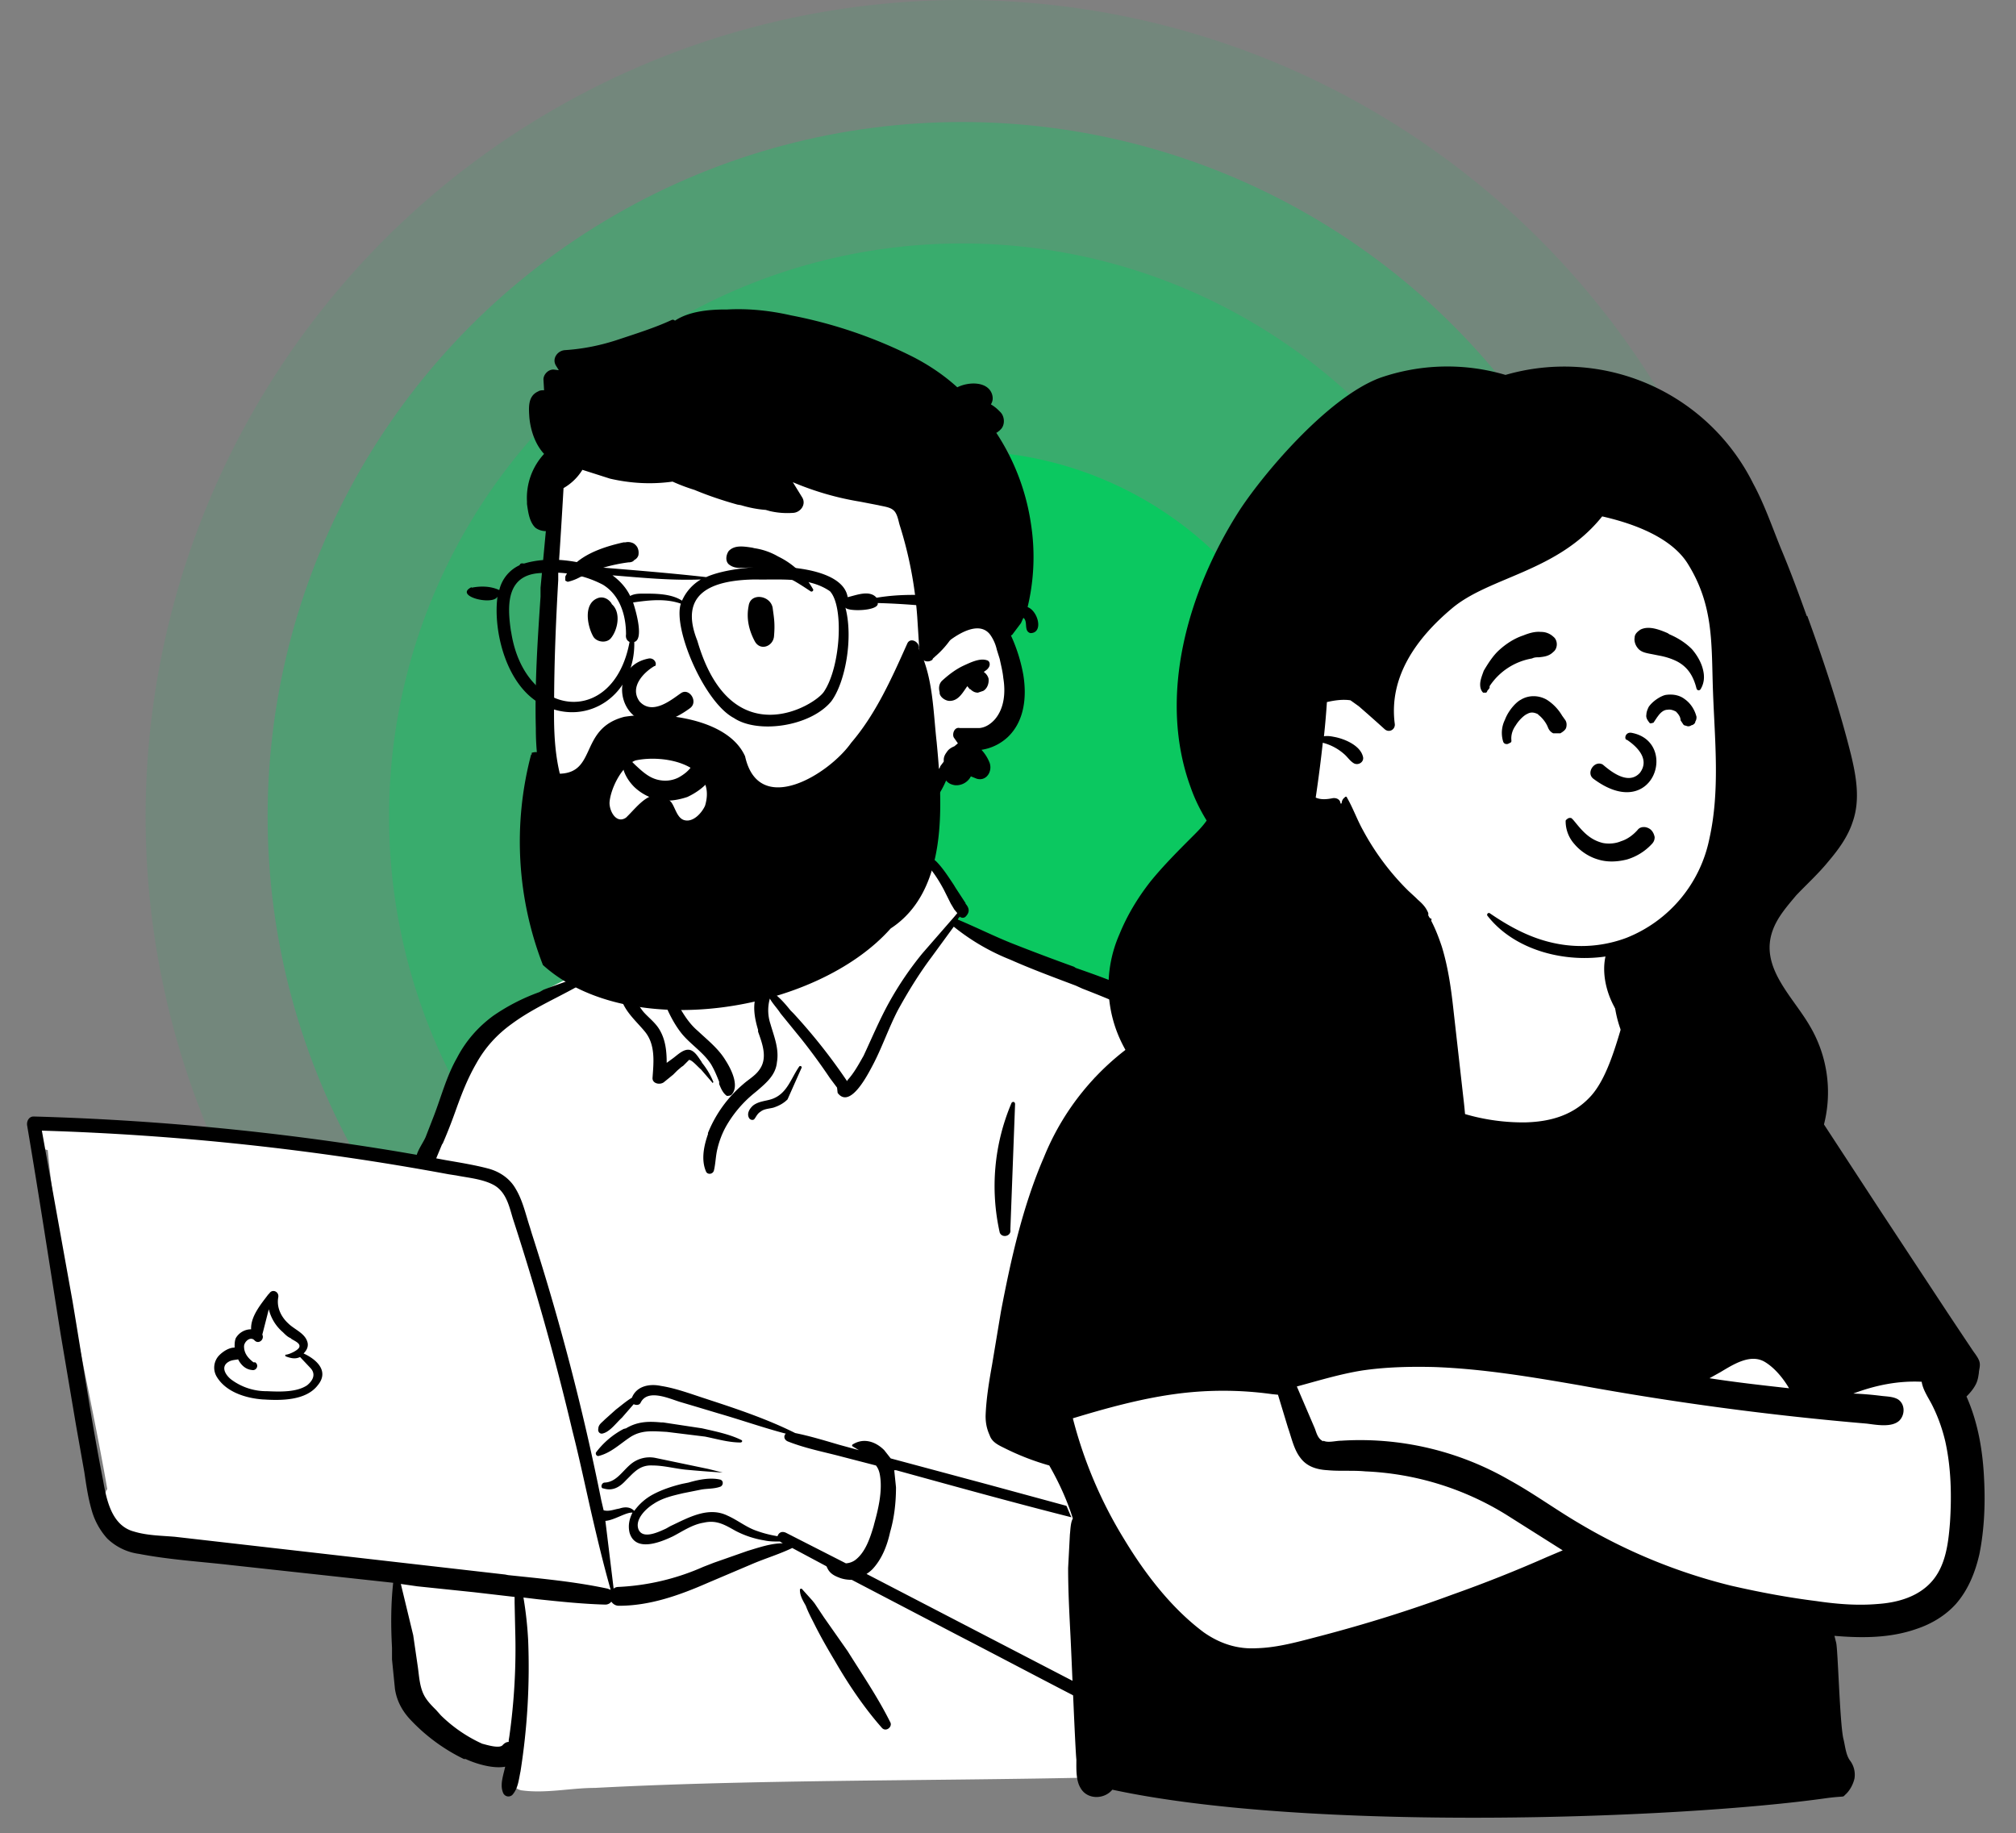
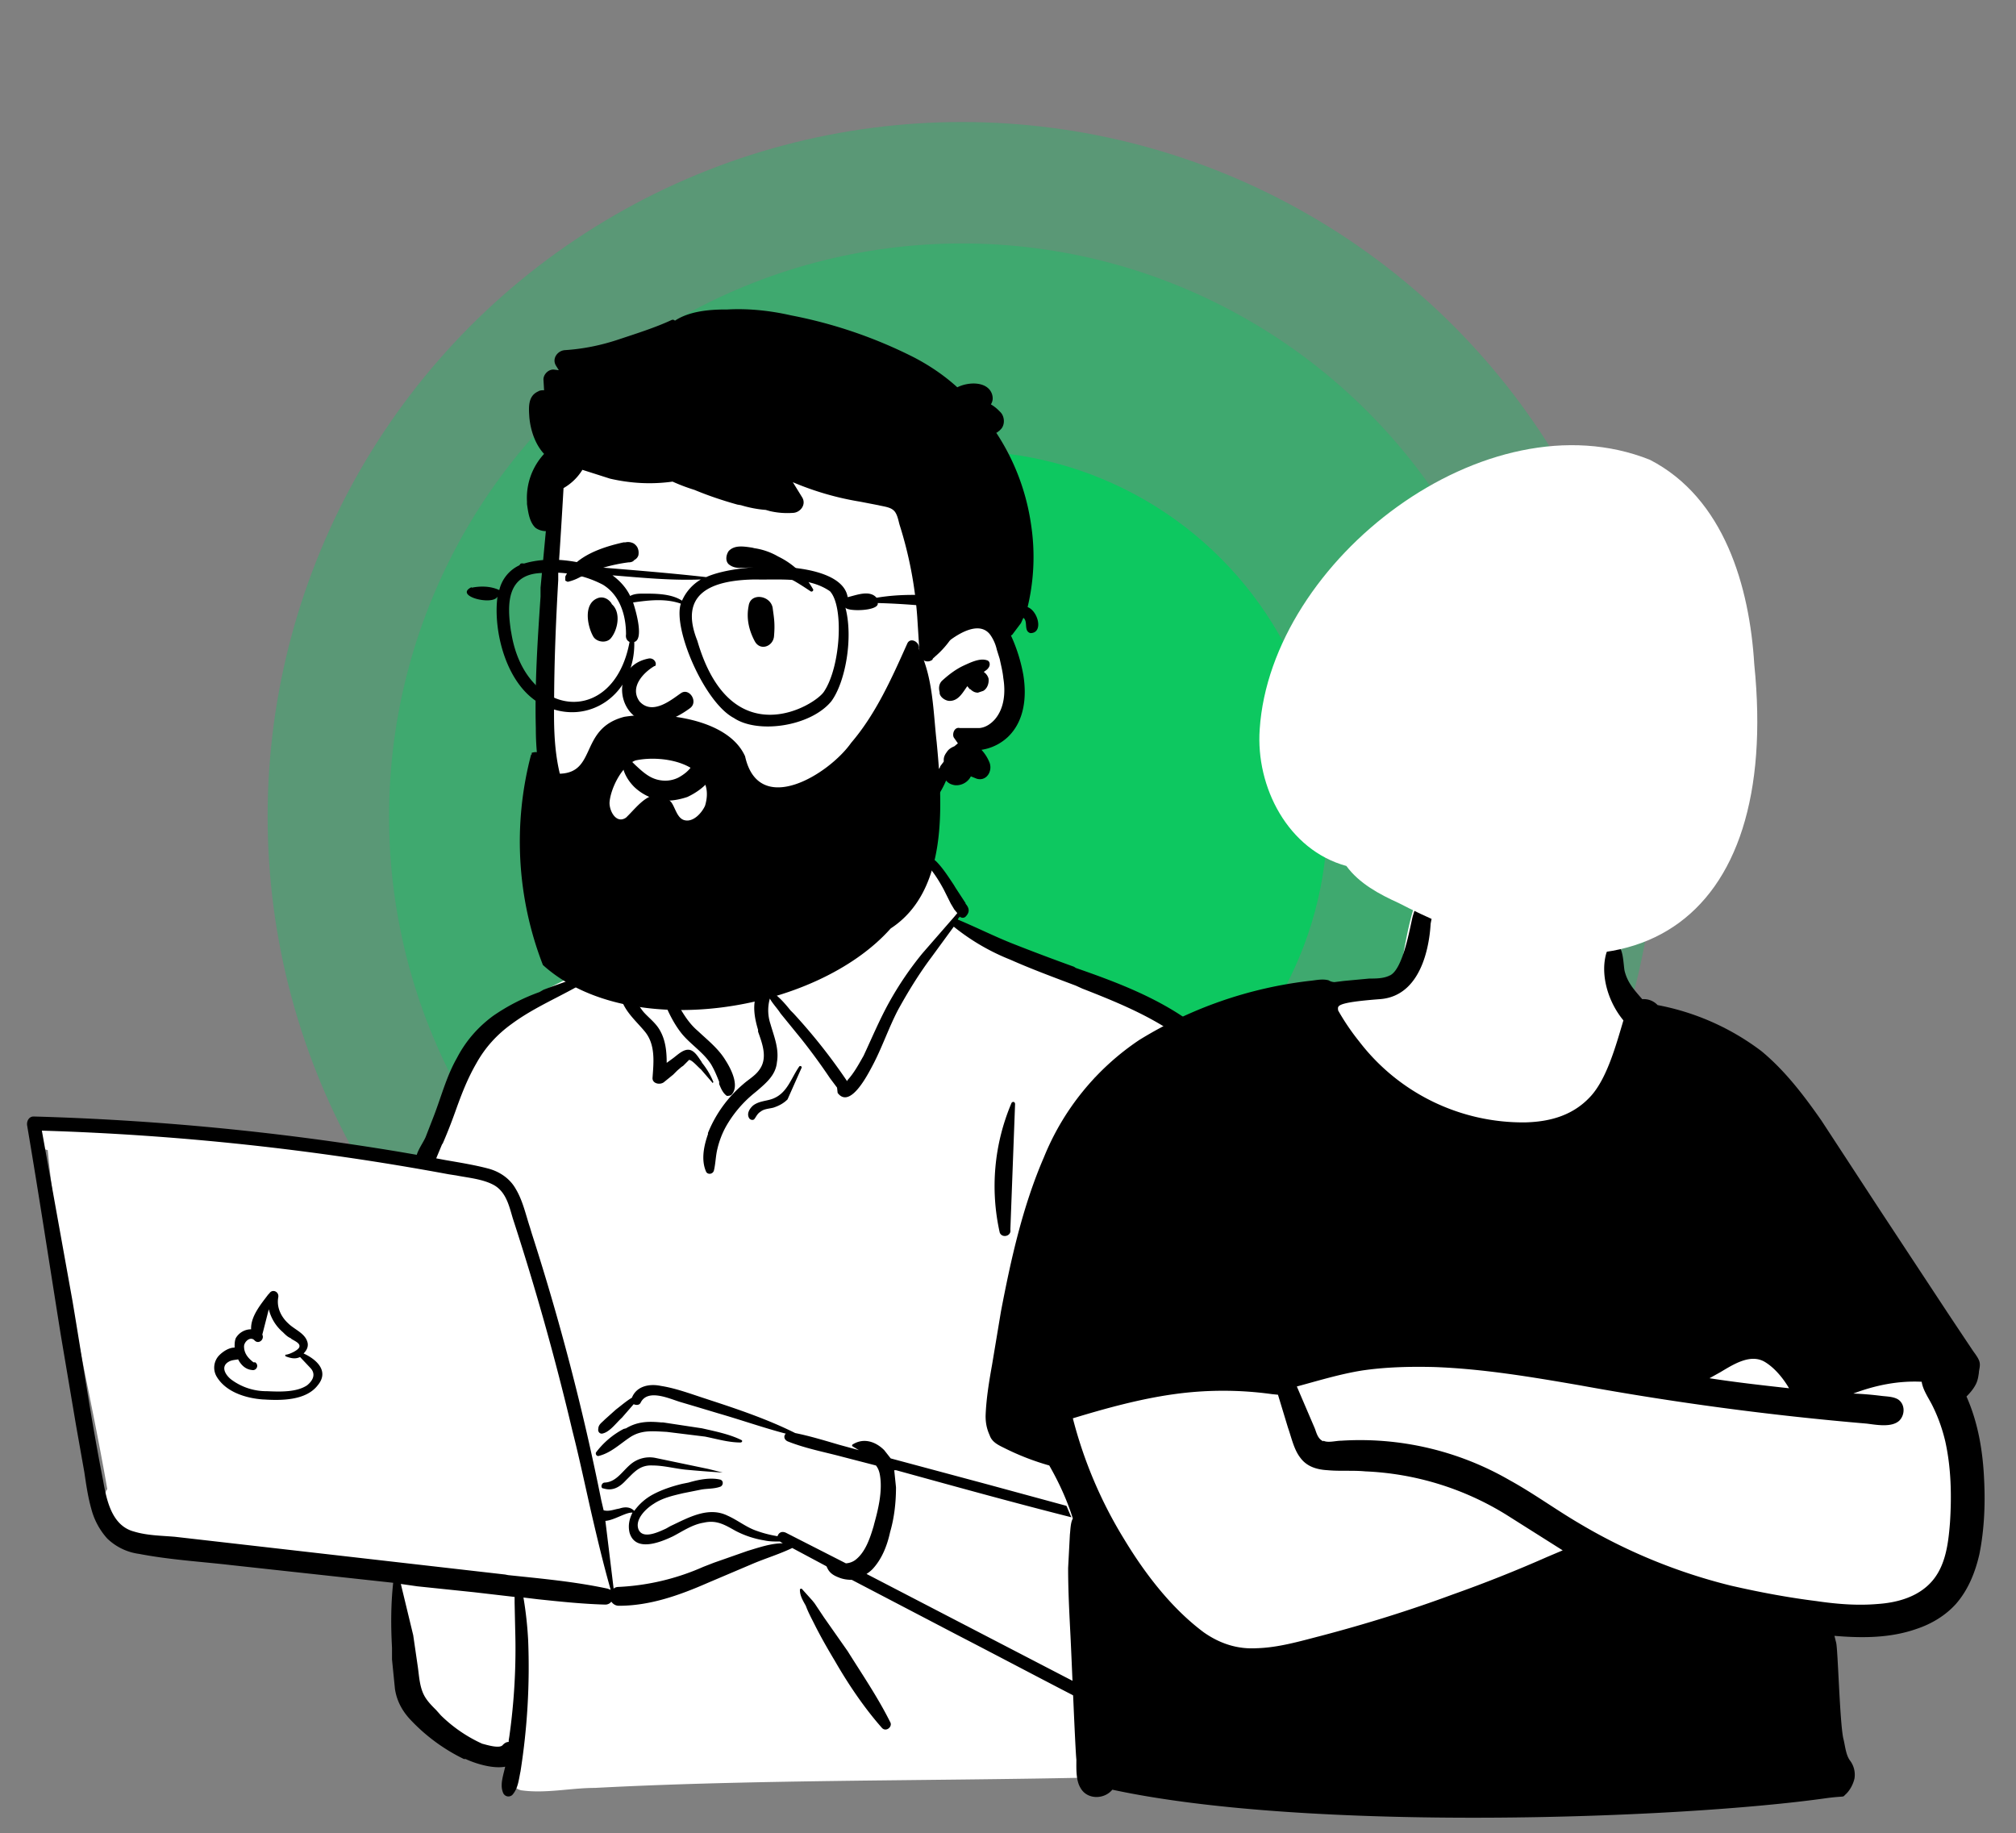
<svg xmlns="http://www.w3.org/2000/svg" width="342" height="311" fill="none">
  <rect width="100%" height="100%" fill="#808080" stroke="none" />
-   <circle cx="163.2" cy="138.5" r="138.5" fill="#00CF5D" opacity=".1" />
  <circle cx="163.2" cy="138.5" r="97.2" fill="#00CF5D" opacity=".3" />
  <circle cx="163.2" cy="138.5" r="117.8" fill="#00CF5D" opacity=".3" />
  <circle cx="163.2" cy="138.5" r="62" fill="#00CF5D" opacity=".8" />
  <path fill="#fff" fill-rule="evenodd" d="m10.2 190.4 9.8 1c15.6 1.1 31.2 3.6 46.7 5.1.4-.6 1.2-.5 1.6 0 1.6-.2 3.3-1.4 4.7-.1h.2c2.4-4.9 4.2-10 5.8-15 1.1-3.2 2.6-6.3 5.2-8.4 4.6-3.1 15-9.5 20.3-9.3 0-1 .5-1.9 1.2-2.5-1.6-2.8 4.9-4.6 5.3-4.2-.3-9.2 4-17.2 13.5-19 8.6-1.8 20.7-2 25.2 6.8h6.2c.8-1 9.3 8.3 5.8 11.5 31.1 13.8 48.8 12.2 57.5 51 1.1 3.6 1.2 7.6 2.4 11.1 4.4 10.2 8 21.1 8.9 32.3 2 .5 2.3 4.3-.1 4.8-1 .2-1.8.5-2.5 1 .6 9.2-1.6 30-3 30-2.8 9-15.5 11.5-24.4 8.3 1.5 3 0 4.8 0 6.3-32.2 1.2-67.4.5-99.6 2.2-4.1 0-8.4 1-12.5.4-2.5-.6-2.5-4.5 0-5l-11-2.3c.3-.1-4.5-3.3-8-9.2-3.4-6.7-1.2-14.7-2.7-21.9-11.8-1-24-1.4-35.7-3.4-1.6 4.8-8.5-1-10.7-3.2-1-.3-2-1.3-2-2.5-.7-1.1-.8-2.6-.1-3.6-3.3-19-8.3-38.4-10.1-57.5a4 4 0 0 1-1.8-.9c-.8-1-1-2.7.5-3.5 1.1-.6 2.1-.4 3.4-.3Z" clip-rule="evenodd" />
  <path fill="#000" fill-rule="evenodd" d="M149.1 142.8c-1-2.5-4.2-1.5-3.8 1a14 14 0 0 0 1.8 4.5c.6 1.1 1.3 2.2 2.2 3a93.1 93.1 0 0 1-11.4 9c-1.8 1-3.8 2.1-5.6 3.5a11.2 11.2 0 0 0-3.9 4.7c-.8 2-.4 4.2.2 6.2v.3c.7 2 1.7 4.5.2 6.5-.7 1-1.8 1.6-2.7 2.4a21.3 21.3 0 0 0-6 8.3v.2c-.7 2-1.2 4.4-.3 6.4.3.5 1.1.4 1.3-.2.3-1.2.3-2.5.6-3.7.3-1.3.8-2.6 1.4-3.7a20 20 0 0 1 4.9-5.8l.6-.5c1.5-1.3 3-2.6 3.2-4.7.4-2.3-.5-4.4-1.1-6.5a7.3 7.3 0 0 1-.1-4.3c.5.9 1.3 1.7 1.8 2.5l3.5 4.3a103 103 0 0 1 4.9 6.7l1.2 1.6.1.9c2.1 2.8 5.1-3.1 5.9-4.6 1.6-3 2.7-6.3 4.3-9.4 1.7-3.1 3.6-6.2 5.7-9l3.8-5.2a37 37 0 0 0 9.6 5.6c3.6 1.6 7.4 3 11.1 4.4l1.1.5c6.4 2.5 13 5.2 18.3 9.6 6.3 5.3 10 12.5 12.7 20a337 337 0 0 1 11.8 40.2c1 4 1.8 8.2 3 12.2-2.4-.1-5 .8-7 1-9 1.2-17.8 3-26.3 6.3-1 .4-1.4 1.5-1.1 2.3l-1.8-.5c.6-1 .3-2.8.3-4l-.4-4.5a166 166 0 0 0-.8-8.5v-.7l-1.2-9.3v-.4l.7-2.3c.6-2 1.6-4 2.4-6 .1-.2-.2-.4-.4-.2a16.6 16.6 0 0 0-3.4 4.5v-.2l-.2-.5a8.6 8.6 0 0 0-1.3-3.6h-.3c-.7 1.3-.8 2.8-.9 4.2l-.1 4.7c0 3.1.3 6.2.4 9.3.2 3 .5 6 1 9v.5l.7 4.3v.4c.2.7.3 1.7.6 2.5l-22.8-6.2-16.4-4.4-1.1-1.4c-1.5-1.5-3.5-2.1-5.3-1-.2.1-.2.3 0 .4l1 .6-3.3-.9c-2.4-.7-5-1.5-7.5-2-4.6-2.3-9.6-4-14.5-5.6l-.6-.2c-2.5-.8-5.1-1.8-7.7-2.2-1.9-.4-4.1 0-4.9 2-1 .6-1.9 1.4-2.7 2l-1.9 1.7-.1.1c-.5.5-1 .8-1 1.5-.1.3.1.8.6.8 1.3-.2 2.4-1.8 3.4-2.7l2-2.3c.4.2 1 .2 1.2-.3 1.2-2.3 4.7-.7 6.6-.1l2.7.8 4 1.2c3.8 1.1 7.5 2.4 11.3 3.4-.4.4-.3 1 .3 1.3 3 1.2 6.2 1.8 9.2 2.6l5.8 1.5c.4.5.6 1.1.7 1.8.4 2.6-.3 5.6-1 8.1l-.1.4c-.6 2-1.4 4.5-3.2 5.8a3 3 0 0 1-1.5.5l-10.2-5.2c-.7-.3-1.2 0-1.4.6-1.2-.2-2.4-.5-3.5-.9-1.8-.6-3.2-1.8-5-2.6-3.3-1.6-6.7.4-9.7 1.8l-.7.4c-1.3.6-4 1.9-4.7.1-.6-1.7 1.3-3.5 2.6-4.3 1.5-1 3.3-1.4 5-1.8l3-.6c1-.2 2.2-.1 3.3-.5.5-.2.6-1 0-1.2-1.7-.4-3.7 0-5.4.5l-1 .2c-1.7.4-3.5 1-5 1.8a9.3 9.3 0 0 0-3.2 2.8c-.7-.7-1.6-.7-2.5-.4l-.5.1c-.8.2-1.5.4-2.2.2l-.4-1.7a410.5 410.5 0 0 0-11.8-45.3l-.3-1c-.7-2.1-1.2-4.5-2.4-6.5-1-1.8-2.8-3-4.8-3.5-2.3-.6-4.8-1-7.1-1.4l-1.6-.3 1-2.4.1-.1a84 84 0 0 0 1.8-4.5l.4-1.1c1-2.8 2-5.4 3.5-8 1.5-2.7 3.5-4.9 6-6.7 5-3.7 11-5.6 16-9.5.1-.2-.1-.5-.3-.3-3.3 1.6-6.9 2.7-10.3 4l-.7.4a34 34 0 0 0-7.8 4c-2.6 1.9-4.7 4.3-6.2 7.2-1.6 2.8-2.5 6-3.6 9l-.3.8-1.4 3.6c-.4.9-1.2 2-1.5 3l-2.9-.5a455.6 455.6 0 0 0-62.1-6c-.8 0-1.2.8-1.1 1.5 2 11.8 3.8 23.6 5.7 35.5l2.6 15.4 1.4 7.9c.3 2 .6 4.2 1.2 6.3a12 12 0 0 0 2.7 5 9.6 9.6 0 0 0 5.4 2.6c5.2 1 10.4 1.3 15.6 1.9l27.5 3c-.4 3.7-.4 7.3-.2 11v2l.5 5c.3 2 1.2 3.7 2.6 5.2a31 31 0 0 0 9.1 6.7h.3c1.5.7 4.5 1.7 6.7 1.3-.3 1.4-.9 3-.4 4.3.2.7 1 1 1.6.5 1-1.1 1.1-2.6 1.4-4a113.6 113.6 0 0 0 1.3-22.2 63.2 63.2 0 0 0-.8-7.3l2.5.3c3.8.4 7.6.8 11.4.9.4 0 .8-.2 1-.5.3.4.7.7 1.3.7 5.3 0 10.3-1.8 15.1-3.9l7.3-3.1c2.3-1 4.7-1.7 7-2.8l5.8 3.1.2.4c.4.8 1.1 1.2 1.9 1.5.7.3 1.5.4 2.2.4l13.4 7 4.4 2.3c8.9 4.6 17.7 9.3 26.6 13.8l.7.3c3 1.5 6.3 3.1 9.8 4.3v2.6l-.1.2c-.1 1-.3 2.4.5 3.2.5.4 1.3.4 1.6-.2.6-1 0-2.8-.1-4l-.3-1.3c4 1.2 8 1.7 12 1 3.9-.6 6.9-3 9.3-6 2.5-3.1 4.4-6.8 5.3-10.8 1.1-4.5 1.2-9 1.2-13.7 0-4.9-.2-9.8-.8-14.7a7 7 0 0 1 2-.2c.3.5 1 .7 1.6.7 1.2 1.3-2 2.7-3 3-.3.2-.3.8.1.8h.3c1.5-.1 3.1-.4 4-1.8.8-1.2.6-2.6-.3-3.5-.6-5.5-2-10.8-3.2-16.2a374 374 0 0 0-4.2-15.6l-.7-2.3c-2.3-8-4.8-16.3-8-24a51.5 51.5 0 0 0-6-11.2 38.1 38.1 0 0 0-8.3-8.1c-6-4.4-12.9-7-19.8-9.4l-.3-.2a373 373 0 0 1-10.6-4c-3-1.2-6-2.7-9.1-4 0-.2.2-.3.3-.5.4.3.8.2 1 0 .8-.8.6-1.5 0-2.2v-.1l-1.7-2.6-.3-.5c-1-1.5-1.9-2.9-3-4-.7-.6-1.3-1-2-1.3.1-.2-.4-.4-.5-.3-2-.7-4.5-.6-6.7-.4M68 268.7l2.8.4 9.6 1 6.9.8v1l.1 4.6a106.4 106.4 0 0 1-1 18.1l-.1.6v.3c-.4 0-.7.2-1 .5-.5.7-2.7 0-3.5-.2a24.4 24.4 0 0 1-7-4.8l-.8-.9c-.8-.8-1.6-1.6-2.1-2.6-.7-1.4-.8-3.1-1-4.6l-.8-5.5m81.6-28h.3c10.9 3 21.7 6 32.6 8.7l16.2 4 1 .2c4.2 1 8.5 2.4 11.8 5.5 0 0 .3 0 .1-.2a28 28 0 0 0-13.3-6.7l-2.7-.8c6.6-2.3 13.2-4.3 20-5.8l5.3-1 3.6-1 1-.2v3c0 4.3 0 8.5-.3 12.7v.8c-.3 4.8-.7 9.6-2.3 14-1.4 3.7-3.6 7-6.4 9.7-1.4 1.3-3 2.4-4.9 2.9-1.8.5-3.6.5-5.4.4-8.8-.6-16.6-5.4-24.1-9.3L147 267a6 6 0 0 0 1-.8c1.6-1.7 2.5-4 3-6.3.7-2.4 1-5 1-7.6m-16 17.2c-.1 0-.3 0-.3.2 0 1 .5 1.8 1 2.7.4 1.1 1 2.2 1.5 3.2 1 2 2.2 4.1 3.4 6.1 2.3 4 5 8 8 11.4.7.8 1.9-.2 1.4-1-2.1-4.2-4.7-8-7.2-12l-4-5.7-1.6-2.4-.4-.5M7.1 191.8a453.4 453.4 0 0 1 69 7.4l1.3.2c2 .4 4.6.6 6.5 1.7 2 1.2 2.5 3.6 3.1 5.6a451 451 0 0 1 10.1 36c1.2 4.7 2.2 9.5 3.3 14.3 1 4.3 2 8.5 3.2 12.7l-.5-.2c-5.6-1.2-11.2-1.7-16.9-2.3l-.5-.1-17.5-2-38.5-4.4c-2.3-.2-4.7-.2-7-.9-3.7-1-4.6-5.2-5.2-8.6-2-10.2-3.5-20.4-5.2-30.5m90.4 37.3c1.5-.1 3.5-1.5 4.6-1.4-.5 1-.8 2.1-.5 3.4 1 3.4 5.3 1.6 7.4.6 1.7-.9 3.3-2 5.2-2.3 2.2-.5 3.6.4 5.4 1.4a16 16 0 0 0 4.8 1.6c.9.2 1.7.2 2.6.2h.1l.5.3c-2 0-4 .7-6 1.3l-5.7 2-1.8.7a40.1 40.1 0 0 1-14.3 3.4c-.4 0-.7.1-.9.3m7-22.2a5 5 0 0 0-4 1c-1.5 1.2-2.5 3.1-4.5 3.2-.6 0-.8 1-.2 1 1.6.5 2.8-.3 3.8-1.4l.7-.7c1-1 2-1.9 3.8-1.8 1.8 0 3.7.5 5.5.7a204.8 204.8 0 0 0 6.4.5l-2.4-.6m-7.7-7.9h-.3c-2.1-.2-4-.2-6 1l-.4.1a14 14 0 0 0-4.7 4c-.1.3.1.6.4.6 2.1-.5 3.6-2 5.4-3.2 2-1.3 4-1 6.2-.9l6.5.8c2 .4 4 1 6 1 .3 0 .4-.3.2-.4-2-1-4.5-1.5-6.7-2m-71.9-22.2c.2-1-1-1.5-1.5-.7l-.2.2c-1.2 1.6-3 3.7-2.9 5.9A3 3 0 0 0 40 227c-.2.5-.2 1-.2 1.6-1 0-2 .7-2.6 1.3a3 3 0 0 0-.4 3.7c1.6 2.6 5 3.6 7.8 3.8h.1c3 .2 7.2.2 9.2-2.4 2-2.4-.2-4.4-2.4-5.4.6-.6.9-1.3.6-2.1-.5-1.4-2.2-2-3.2-3-1.2-1.1-2-2.7-1.7-4.4m-1.6 2A7.4 7.4 0 0 0 48 226c.4.4.8.8 1.3 1l.1.1c.4.3 1.5.7 1.4 1.3 0 .6-1.8 1.4-2.3 1.4-.1 0-.2.2 0 .3.8.3 1.6.5 2.4.1l1.7 1.8c1 1 .6 2.1-.5 3-1.8 1.2-4.6 1.1-6.8 1a10 10 0 0 1-6.1-2c-1-.8-1.8-2.2-.4-3 .5-.3 1.1-.3 1.6-.4.5 1 1.3 1.7 2.3 1.8.8.2 1.3-.8.6-1.3H43c-.9-.7-1.6-1.5-1.6-2.7 0-.8 1.1-1.8 1.8-1 .7.7 1.7-.2 1.3-1M186 183c0-.2-.2-.2-.3-.1-1.4 2.5-2.2 5.5-2.9 8.2a118.4 118.4 0 0 0-3.8 26.2c0 .8 1.4 1 1.5.2l2.7-17.4 1.5-8.7m-12.5-4.1c0-.4-.4-.5-.6-.2a36 36 0 0 0-2 22c.4 1 2 .6 1.8-.5M136 181.1c0-.3-.3-.3-.4-.2-1.4 2-2 4.4-4.3 5.4-1.1.5-2.4.4-3.5 1.2-.6.5-1.2 1.4-.7 2.2.2.3.7.4.9.1.3-.4.5-.9 1-1.2.6-.5 1.4-.5 2.2-.7.9-.3 1.7-.7 2.4-1.4m-19.8-36.7-.4.1v.5l-.4 1.6-.4 1.8-1 3.8a48.4 48.4 0 0 1-1.2 4.1v.1c-.2-.1-.3 0-.3.1V162.5c-.3.7-.5 1.6 0 2.2.2.3.5.4.7.5l1.6 4.2.2.4c.8 2 1.8 4 3.1 5.6 1.5 1.8 3.6 3.1 4.9 5.1.6 1 1 2 1.4 3v.4c.3.7.6 1.5 1.3 2 .2 0 .6 0 .8-.2 1.4-1.5-.1-4.4-1-5.8-1.2-2-3-3.4-4.7-5-1.9-1.6-3-3.8-4.2-6l-2.1-4.1a33 33 0 0 0 2.5-11.9v-.4m-3.6 4.3c.2-.2-.1-.5-.4-.4-1.3.2-2.7 1-4 1.8-1 .6-2.1 1.2-2.6 2.3a7.1 7.1 0 0 0-.5 3.7c.1 1.6.2 3.1.5 4.6.1.7.8 1 1.4.7.7 2.2 2.6 3.8 4 5.5 1.8 2.2 1.5 5.1 1.3 7.8-.1 1 1.2 1.3 1.9.8l1.6-1.3.7-.7.7-.6.3-.2 1-1c.5 0 1.5 1.2 2 1.6l1.9 2.2c0 .2.3 0 .2-.1-.5-1.2-1.1-2.2-1.9-3.2l-.1-.2c-.5-.7-1.1-1.8-2-2-1-.2-2 .8-2.8 1.4l-1.1.8c0-2-.2-3.9-1.2-5.6-.7-1.2-1.8-2-2.7-3-1-1.2-1.6-2.6-2.5-3.8a.7.7 0 0 0-.4-.3c0-1-.2-1.9-.3-2.8v-.3c-.2-1-.4-2.3 0-3.2.5-1 1.6-1.6 2.4-2.2l.7-.5m47.1-12.6 1.2.9c1.1 1.2 2 2.7 2.7 4l1.2 2.4.6 1 .5.6-.5.6-5.4 6.2a56 56 0 0 0-5.7 8.4c-1.6 2.9-2.9 6-4.3 9-.8 1.4-1.6 2.9-2.7 4.1l-.1.2a97 97 0 0 0-9.1-11.5l-.5-.5c-.8-1-1.9-2.3-3-3l.4-.6c1.1-1.5 2.7-2.6 4.3-3.6l1-.6a71 71 0 0 0 11.2-8 45 45 0 0 0 5-5.2l.5-.6m-3.8-5c1.9.2 3.8.1 5.5.7l-4.4 4.4c-.1-1-.4-2-.6-2.9" clip-rule="evenodd" />
  <path fill="#fff" fill-rule="evenodd" d="M93.7 107c.5-4.3-.1-13.3-.2-13.9C93.3 89.7 95 76 98 77.2c5.1-4 12-5 18.4-5.4 13.4-.9 27.6 1.2 37.9 10.1 5 4.7 10 11.5 9.6 18.5 4.6 6.7 11.2 16 5.4 23.8-2 2.5-5 3.4-7.5 5.3-5 4-8.1 9.7-13.1 13.7-13.3 11.9-35.7 14.4-48.8.8-10-9.8-8.4-24.4-6.6-37 1.2-8.4-.5 8.5.4 0Z" clip-rule="evenodd" />
  <path fill="#000" fill-rule="evenodd" d="M134.2 53.5c-3.5-.8-7.2-1.2-10.8-1h-.3c-2.8 0-6.2.3-8.6 1.9a.5.5 0 0 0-.6-.1c-2.8 1.3-6 2.3-9 3.3s-6 1.6-9.1 1.8c-1.2.1-2.2 1.4-1.5 2.6l.5.8-.8-.1c-1-.1-1.9.9-1.8 1.8l.1 1.7c-.3 0-.7 0-1 .2-1.8.8-1.6 2.8-1.5 4.4.2 2.2 1 4.6 2.5 6.2a11 11 0 0 0-2.9 8.1v.4c.2 1.4.4 3 1.4 4 .5.4 1.2.6 1.8.6l-.9 9.6v1.5c-.5 7.4-1 14.9-.8 22.3 0 7 1.4 13.6 5.7 19.3 3.9 5 9.4 8.9 15.7 10.3a28 28 0 0 0 15.2-.9c1.7-.6 3-1.5 4.2-3 .5-.6.3-2-.9-2-1.6.3-3.2.5-4.8 1h-.2a23.7 23.7 0 0 1-15 0 24 24 0 0 1-13-10.1c-3.5-5.6-3.9-12-3.8-18.5 0-7 .3-14.1.7-21.2v-1.2a1328.2 1328.2 0 0 0 .9-14.4 9 9 0 0 0 3.2-3.1l4.7 1.5c3.5.8 7 1 10.6.5a31.3 31.3 0 0 0 3.7 1.4c2.4 1 4.8 1.8 7.3 2.5l.6.1c1.3.4 2.8.7 4.2.8l.7.2c1.3.3 2.6.4 4 .3 1.2-.1 2.2-1.4 1.5-2.6l-1.6-2.6a49.5 49.5 0 0 0 11.4 3.3l3.1.6c.8.2 1.9.3 2.5.8.7.5.9 1.8 1.1 2.5a67.6 67.6 0 0 1 3 15.6l.4 6.3c.1 1.1 1.3 1.7 2.2 1 0-.2.2-.3.3-.4l.1-.1a15.6 15.6 0 0 0 2.5-2.7l.2-.2c1.8-1.3 5-3.1 6.7-.8a7 7 0 0 1 1.1 2.5l.5 1.6c.2 1 .5 2.1.6 3.2.4 2.4.2 5.1-1.4 7-.7.8-1.6 1.4-2.6 1.5h-3.4c-.9-.2-1.3 1-1 1.6l.7 1-.6.5c-.5.2-1 .5-1.3 1-.3.4-.5.8-.5 1.3v.3l-.6.8c0 .2-.2.4-.3.5a25 25 0 0 1-4.4 5.2c-1.6 1.6-3.4 3-5 4.5l-.2.2c-1.4 1.5-3 3.4-2.4 5.6.2.6 1 1 1.5.6 1.7-1.2 2.5-3.2 4-4.7 1.4-1.6 3-3 4.5-4.5 1.4-1.5 2.5-3.1 3.3-5 .3.4.8.7 1.5.8 1.1.1 2.2-.5 2.7-1.5l1 .4c1.7.5 2.8-1.4 2.1-2.9a7 7 0 0 0-1.3-2 8.4 8.4 0 0 0 4.5-2.2c2.8-2.7 3.2-6.8 2.6-10.5a27.7 27.7 0 0 0-2.1-6.7l.2-.1 1.5-2 1-2.2a36.5 36.5 0 0 0 .7-14.6c-.8-5.5-2.8-10.8-5.9-15.5.2 0 .3-.2.5-.3l.2-.2c.8-.7.8-2.2 0-3l-.3-.3a6.6 6.6 0 0 0-1.3-1c.3-.5.4-1 .2-1.7-.7-2.2-3.9-2.2-5.9-1.2-2.2-2-4.7-3.7-7.4-5.1a79.2 79.2 0 0 0-20.8-7.1Zm33.2 58.5c-1.2-.4-2.8.4-3.9.9-1.3.6-2.5 1.5-3.6 2.5-.6.5-.7 1.3-.5 2v.2c.1.7 1 1.3 1.7 1.3 1.5 0 2.2-1.4 3-2.5l.4.5h.1c.4.4.8.6 1.3.6l.9-.3c.7-.4 1-1.3.9-2.1a2 2 0 0 0-.8-1.1l.1-.1c.3-.2.6-.4.8-.8.2-.4.1-1-.4-1.1Z" clip-rule="evenodd" />
  <path fill="#000" fill-rule="evenodd" d="M116.6 135.2c1.5-.7 2.9-1.7 3.9-3 .3-.5.4-1 .3-1.5a2 2 0 0 0-2.2-1.6c-.4 0-.8.3-1.1.8h-.1c-.6.9-1.4 1.5-2.3 2a5 5 0 0 1-2.8.5c-1.9-.2-3.1-1.3-4.5-2.6a38.5 38.5 0 0 1-1-1 1 1 0 0 0-1 .4l-.2.6c.2 1.4 1 2.7 2 3.7a8.6 8.6 0 0 0 4.2 2.2c1.6.3 3.3 0 4.8-.5ZM111 113c-1.7 1-4.3 3.5-2.5 6 2.2 2.4 5.4-.3 7-1.4 1.4-1 3 1.4 1.6 2.5-11.2 8.3-15.7-6.8-7-8.4 1-.1 1.4 1 1 1.3Zm20.1-9.7c-.2-2.3-3.8-2.9-4.1-.5-.4 2 0 4 1 5.9.9 1.8 3.1 1 3.3-.7.2-2.2 0-3.2-.2-4.7Zm-27.4-1c-.5-.7-1.3-1.1-2.1-.9-2.7.8-2 4.7-1 6.5.5 1 2.2 1.3 3 .4 1.2-1.4 1.8-4.4.2-5.8l-.1-.2ZM128 93l-.4-.1c-1.4-.2-3-.5-4 .6-.4.6-.6 1.6 0 2.2 1.2 1 2.5.5 4 .6 1.1 0 2.2.3 3.3.6 2.5.7 4.5 2 6.6 3.4.3.2.6-.2.4-.4a13.6 13.6 0 0 0-5.9-5.5c-1.2-.7-2.6-1.2-4-1.4ZM106.1 92h-.3c-3.6.8-8.2 2.3-9.9 5.8v.7l.4.2a8 8 0 0 0 2.1-.8l.7-.3 2.3-1a27 27 0 0 1 5.2-1.2c.4 0 .8-.1 1-.4.4-.2.6-.5.7-.8.1-.6 0-1-.2-1.4-.2-.3-.5-.6-.8-.7a2 2 0 0 0-1.2-.1Z" clip-rule="evenodd" />
  <path fill="#000" fill-rule="evenodd" d="M106.2 138.7c2.1-2 4.5-5.7 7.6-2.7.7.8 1 2.7 2.2 3.1 1.5.5 3-1.1 3.6-2.4 2.1-6.9-6.7-8.8-11.8-7.7-2.5 1-4.3 5.1-4.4 7.2 0 1.5 1.2 3.6 2.8 2.5m-16-10.7v-.3c1-.3 1.7 0 2.2.7l-.1.5c.3.8.6 1.7 1.1 2.3h.3c8 .8 4.1-7.5 12.2-9.6 6.2-1 17.6.2 20.5 6.7 2.3 10.4 14.2 3.1 18-2.3 4.2-4.9 6.9-11 9.5-16.8.5-1.2 2.2-.3 2 .9 2.4 4.8 2.4 10.5 3 15.8 1 10.5 2 25.2-7.8 31.6-12.7 14.3-44.4 19.4-59 6.2a57.9 57.9 0 0 1-2-35.7" clip-rule="evenodd" />
  <path fill="#000" fill-rule="evenodd" d="M86.7 107.1c2.2 14.8 17.4 16.4 20.1 1.8-.4-.2-.7-.6-.6-1.3 0-3.2-1-6.6-3.9-8.4a18 18 0 0 0-9.9-2c-6.6-.1-6.4 5.4-5.7 10m22.5-6.5c2 0 4.7 0 6.5 1.2a7.8 7.8 0 0 1 3.2-3.6c-5 .2-10-.3-15-.7 1.1.8 2.3 2 3 3.5.7-.4 1.6-.4 2.3-.4m9.1 8c5.7 19.6 20 11 21.5 8.6 2.8-4.2 3.4-14.4 1-17-3.6-2.5-8.5-1.9-12.7-2-7.5.1-13 2.4-9.8 10.4m-38.3-9c1.5-.3 3.2-.3 4.7.4a6.2 6.2 0 0 1 3.4-4.2c.2-.2.1-.4.8-.3 4-1.2 8.5-.6 12.3.6 6 .5 12.4 1 18.6 1.7 5.7-2.6 23-3 24 3.4 1.4-.3 3.7-1.3 4.9.1 8.3-1.4 17 .6 25.3 1.5 2 .3 3.2 4.5.8 4.5-1.4-.4 0-2.6-1.8-2.8-8-.9-16-2.1-24.1-2.3.3 1.4-5.4 1.5-5.5.7 1.4 5.2 0 12.8-2.4 16-3.6 4.3-12.5 5.5-16.5 2.8-5-2.6-10.4-15.2-9-19.4-2.6-.9-5.3-.6-8.1-.2.6 1.8 1.8 6.3.2 6.7.2 8.9-7.8 14.4-15.3 10.8-6.4-3-8.7-12.7-7.9-18.5-.8 1.6-7.5-.1-4.4-1.6" clip-rule="evenodd" />
  <path fill="#fff" fill-rule="evenodd" d="M298.2 199c-1.8-.7-3.6-1.4-5.2-2.5a43.3 43.3 0 0 1-10.6-13.7c-4-7.2-7-14.9-9-22.9-.8-3.4-1-7.4-3-10.4-4.4-6.4-17.3-5.6-24.2-4.5-4.6.9-5.5 6-6.6 9.8-.9 3.2-1.4 6.4-2 9.6-1 .8-2.3 1.4-3.5 1.9-13.4 4-15.7 11.7-20.8 23.4-8.6 17-32 23.7-35.5 43.8-2.2 13.3 4.2 25.8 10.9 36.8 6.2 12.1 14.8 18 28.6 15 13-2.8 25.4-7.7 38-11.4 6.2-1.6 12.4-5.5 18.8-4.1 13.4 3 27 4.4 40.7 4 19.2.8 19.2-17.6 17.3-32a44 44 0 0 0-33.9-42.8Z" clip-rule="evenodd" />
  <path fill="#000" fill-rule="evenodd" d="M299.5 231.1c1.6 1 3 2.7 4 4.4-4.5-.5-9-1-13.5-1.7l1.8-1c2.2-1.3 5.2-3.3 7.7-1.7Zm-75 13.4c-1-.4-1.2-1.6-1.5-2.3l-3-7c3.7-1 7.3-2.1 11-2.7 4-.6 8.2-.7 12.3-.6 8.3.3 16.6 1.7 24.7 3.1a513 513 0 0 0 48.7 6.5c1.6.2 4.2.7 5.5-.5 1-1 1-2.8-.2-3.6-.8-.5-2-.5-2.8-.6a53.8 53.8 0 0 0-4.8-.4c3.7-1.4 7.6-2.2 11.6-2 .2 1.4 1.2 2.8 1.8 4 1 2 1.7 4 2.2 6.1 1 4.5 1.1 9.2.8 13.8-.3 3.8-.8 8-3.8 10.7-2.3 2.1-5.5 2.9-8.5 3.1-3.5.3-7 0-10.4-.5-4.8-.6-9.6-1.5-14.4-2.6a94.4 94.4 0 0 1-26-10.7c-3.9-2.3-7.6-5-11.6-7.2a50.7 50.7 0 0 0-28.6-6.7c-.9 0-2.2.4-3 0Zm-6-2.3c.6 1.7 1 3.7 2.1 5.1 1.1 1.5 2.8 2 4.6 2.1 2.1.2 4.3 0 6.4.2a49.4 49.4 0 0 1 24 7.4l9.5 6-2.6 1.1a229.5 229.5 0 0 1-16.1 6.4c-7.3 2.7-14.7 5-22.3 7-3.5.9-7.2 2-10.9 2.1-3.3.2-6.3-.8-9-2.7-5.5-4.1-10-10-13.5-15.8a74.3 74.3 0 0 1-8.7-20.5c5.6-1.7 11.4-3.3 17.2-4.1a60.2 60.2 0 0 1 16.6 0l1 .1 1.7 5.6Zm116.7-7.4c.3-.6.4-1.2.5-1.9 0-.5.3-1.2.1-1.9-.2-.7-.8-1.4-1.2-2a2555.9 2555.9 0 0 1-4.2-6.3L319 205.4 309 190.1c-3-4.3-6.2-8.5-10.2-11.8a42.1 42.1 0 0 0-17.6-7.8 3.2 3.2 0 0 0-2.6-1c-1.4-1.6-2.5-2.8-3-4.8-.2-1-.2-3.7-1.1-4.2-1.1-.7-1.7.2-2 1.2-1 3.4.1 8 2.9 11.4-1.2 4-2.7 9.6-5.4 12.7-3 3.4-7 4.5-11.3 4.6a35 35 0 0 1-28.1-13.7 39.5 39.5 0 0 1-3.6-5.3c0-.7-.8-1.3 7-1.9 8-.5 8.6-11.3 8.7-12.8.2-1.2.8-3 0-4-.4-.4-1.1-.5-1.6-.2-.8.5-1.1 1.9-1.4 2.8-.4 1.3-1.6 9.3-4 10.2-1 .5-2.3.5-3.4.5l-4.3.4-1.6.2c-.3 0-.7-.1-1-.3-1.1-.3-2.2 0-3.3.1a70.6 70.6 0 0 0-28.8 10 43.6 43.6 0 0 0-16.2 19.9c-3.6 8.3-5.6 17.3-7.3 26.2l-1.5 9c-.5 2.8-1 5.8-1.1 8.7 0 1.2.2 2.2.7 3.3.4 1.2 1.6 1.7 2.6 2.2 2.4 1.2 5 2.2 7.5 2.9 1.6 2.8 3 5.8 4 9-.4.7-.4 1.9-.5 2.7l-.3 5.7c0 3.8.2 7.6.4 11.5.2 3.9.8 19.2 1 21 0 1.5-.1 3.5.7 4.8 1.1 2 4 2 5.4.3 33.4 7.2 96.2 5 121.4 1.4 3.3-.4 2.3 0 3.1-.7.7-.7 1.2-1.7 1.4-2.6a4 4 0 0 0-.8-3.1c-.7-1-.8-2.6-1.1-3.7-.6-2.8-.9-14.8-1.2-16.2l-.3-1.2c4.7.4 9.5.4 14-1.2 2.4-.8 4.8-2.2 6.6-4.2 2.1-2.4 3.3-5.4 4-8.5.8-4 1-8.3.8-12.4-.2-4.9-1-9.8-3-14.3.6-.6 1.2-1.3 1.6-2.1Z" clip-rule="evenodd" />
  <path fill="#fff" fill-rule="evenodd" d="M297.6 112.7c-.8-13.2-5.1-28.2-17.7-34.7-27.8-11.1-64.3 17-66.2 45.7-.7 9.8 4.8 20.5 14.7 23.2 2.2 3 5.6 4.8 8.9 6.3 39.3 20.4 64.8 3.8 60.3-40.5Z" clip-rule="evenodd" />
-   <path fill="#000" fill-rule="evenodd" d="M306.5 104.5c-1.4-3.9-2.8-7.7-4.4-11.5-1.5-3.7-2.8-7.5-4.7-11a35.8 35.8 0 0 0-42-18.4 34.8 34.8 0 0 0-21.3.5C225 67.5 213.8 81 210 87c-8.4 13.3-13.7 31.1-8 46.6.7 2 1.6 3.8 2.7 5.6-.7 1-1.5 1.8-2.3 2.6-2.5 2.5-5 5-7.2 7.7-2.2 2.8-4 5.8-5.3 9a21.8 21.8 0 0 0 .7 19 17.6 17.6 0 0 0 14.7 9.5c.7 1.2 1.6 2.4 2.7 3.4 3.3 3 11 4.7 15.4 4.8a90.9 90.9 0 0 0 9.4 6.3c2 1 4.9 2 7 1.2 1 .6 2.7.5 3.7 0 1.6-1 3-2.6 3.7-4.2 2-4 1.5-8.4 1-12.7l-1.6-14.2c-.4-3.7-.9-7.4-2-11-.6-1.8-1.3-3.6-2.3-5.3v-.4c-.4-1-1-1.6-1.8-2.3l-.3-.3-1.3-1.2-.5-.5a43.2 43.2 0 0 1-7.2-9.8c-1-1.8-1.7-3.8-2.7-5.5 0-.2-.3-.2-.4 0-.3.2-.5.6-.5 1h-.2c0-.6-.6-1-1.3-.9-1 .2-2 .3-2.9-.1a234.2 234.2 0 0 0 1.2-9.3 8.7 8.7 0 0 1 3.6 1.9c.6.5 1 1.2 1.7 1.6.8.4 1.8-.3 1.5-1.2-.5-1.9-3.2-3-4.9-3.3-.5-.1-1.1-.2-1.7-.1a139.7 139.7 0 0 0 .5-5.8c1.3-.3 2.7-.5 4-.3l1.4 1a271.2 271.2 0 0 1 4.4 3.9c.8.7 1.9 0 1.7-1-1-8 3.8-14.5 9.6-19.4 6.4-5.5 18-6.2 25.6-15.7 3.5.8 11.3 2.9 14.5 8 4.5 7.2 4 13.7 4.3 21.8.3 8.2 1.2 16.7-.6 24.8a23 23 0 0 1-14.1 16.9 21.8 21.8 0 0 1-11.7 1c-4.3-.8-8-2.8-11.5-5.2-.2-.1-.5.1-.4.4 4.8 6.2 14 8.3 21.5 6.7l1-.3a19.5 19.5 0 0 0 6.5 21.7c2.7 2.1 6 3.8 7.8 6.8 1.7 2.7 1.2 5.7-1.7 7.3-.7.3-1 1.6-.3 2.2l.8.6c1.7 1.2 6 3.5 6.8 3.6 6.4.8 10.7-4 13.4-9.4A22.1 22.1 0 0 0 307 174c-2.9-5-8.5-9.9-6.3-16.1.8-2.3 2.5-4.2 4-6 1.8-1.9 3.8-3.7 5.5-5.8 1.7-2 3.3-4.2 4.1-6.7 1.3-3.7.6-7.7-.3-11.4-2-8-4.6-15.8-7.4-23.5Z" clip-rule="evenodd" />
-   <path fill="#000" fill-rule="evenodd" d="M276 145.8c-1.6.4-3.3.5-4.9 0-1.4-.4-2.9-1.3-4-2.6a5.8 5.8 0 0 1-1.5-3.8c0-.2 0-.3.2-.4a.7.7 0 0 1 .8-.2l.3.3.5.6c1.3 1.6 2.5 2.8 4.5 3.3 1 .2 2.2.1 3.1-.3 1-.3 2-1 2.8-1.9.3-.4.7-.5 1.1-.5.4 0 .9.2 1.2.5.3.3.5.7.6 1.2 0 .4-.1.8-.5 1.2a9.4 9.4 0 0 1-4.2 2.6Zm0-20.3c1.5 1 4 3.2 2.2 5.6-2 2.2-5-.3-6.3-1.4-1.4-.8-2.9 1.4-1.6 2.4 10.3 7.7 14.6-6.4 6.4-7.8-.9-.1-1.2.9-.8 1.2Zm-15-4.3c-.6-.3-1.2-.5-1.9-.1-.5.2-1.4 1-2 2-.5.7-.8 1.6-.7 2.5 0 .2 0 .3-.2.4l-.4.2a1 1 0 0 1-.4 0 .6.6 0 0 1-.4-.4 5 5 0 0 1 .3-3.7c.6-1.6 1.9-3 2.7-3.4 1.3-.8 3-.8 4.4 0a8 8 0 0 1 2.6 2.7l.5.7c.3.4.3.9.2 1.3-.1.4-.5.7-1 1h-1.2c-.4-.2-.7-.5-.9-1-.3-.8-1-1.7-1.7-2.2Zm26 1.8c-.3.2-.6.3-1 .1-.2 0-.4-.1-.5-.3l-.4-.6c0-.6-.4-1.1-.8-1.5-.4-.2-.9-.4-1.4-.3-.6 0-1.1.4-1.5.9l-.3.4-.6.9-.4.1h-.2c-.5-.6-.7-1-.6-1.5 0-.4.2-.9.4-1.3.7-1 2-1.8 2.8-2 1.2-.2 2.4 0 3.3.7 1 .7 1.7 1.8 2 3 0 .2 0 .5-.2.8 0 .3-.3.5-.5.6Zm-23.5-12.4c-.7.7-1.5.8-2.4.9-.4 0-.8 0-1.2.2a10.8 10.8 0 0 0-7.2 4.7v.3a5.7 5.7 0 0 1-.4.5c0 .2-.2.3-.2.3h-.5c-.4-.4-.5-.9-.5-1.4 0-.8.4-1.7.6-2.3.7-1.2 1.6-2.6 2.6-3.5 1.2-1.1 2.6-2 4.1-2.5 1-.4 2-.7 3-.6a3 3 0 0 1 2.1.8c.4.3.6.8.6 1.3s-.2 1-.6 1.3Zm25 6.3a.4.4 0 0 1-.4.2l-.2-.1-.1-.2c-.5-2-1.4-3.6-3.3-4.6-1-.5-2-.8-3.1-1l-1-.2c-1-.2-2-.3-2.6-1.1-.4-.5-.6-1.2-.5-1.7 0-.6.4-1 1-1.4 1.4-.7 3.2 0 4.6.6l.3.2c1.4.6 2.7 1.4 3.8 2.5.8.9 1.6 2.2 1.9 3.5.3 1.2.2 2.3-.4 3.3Z" clip-rule="evenodd" />
</svg>